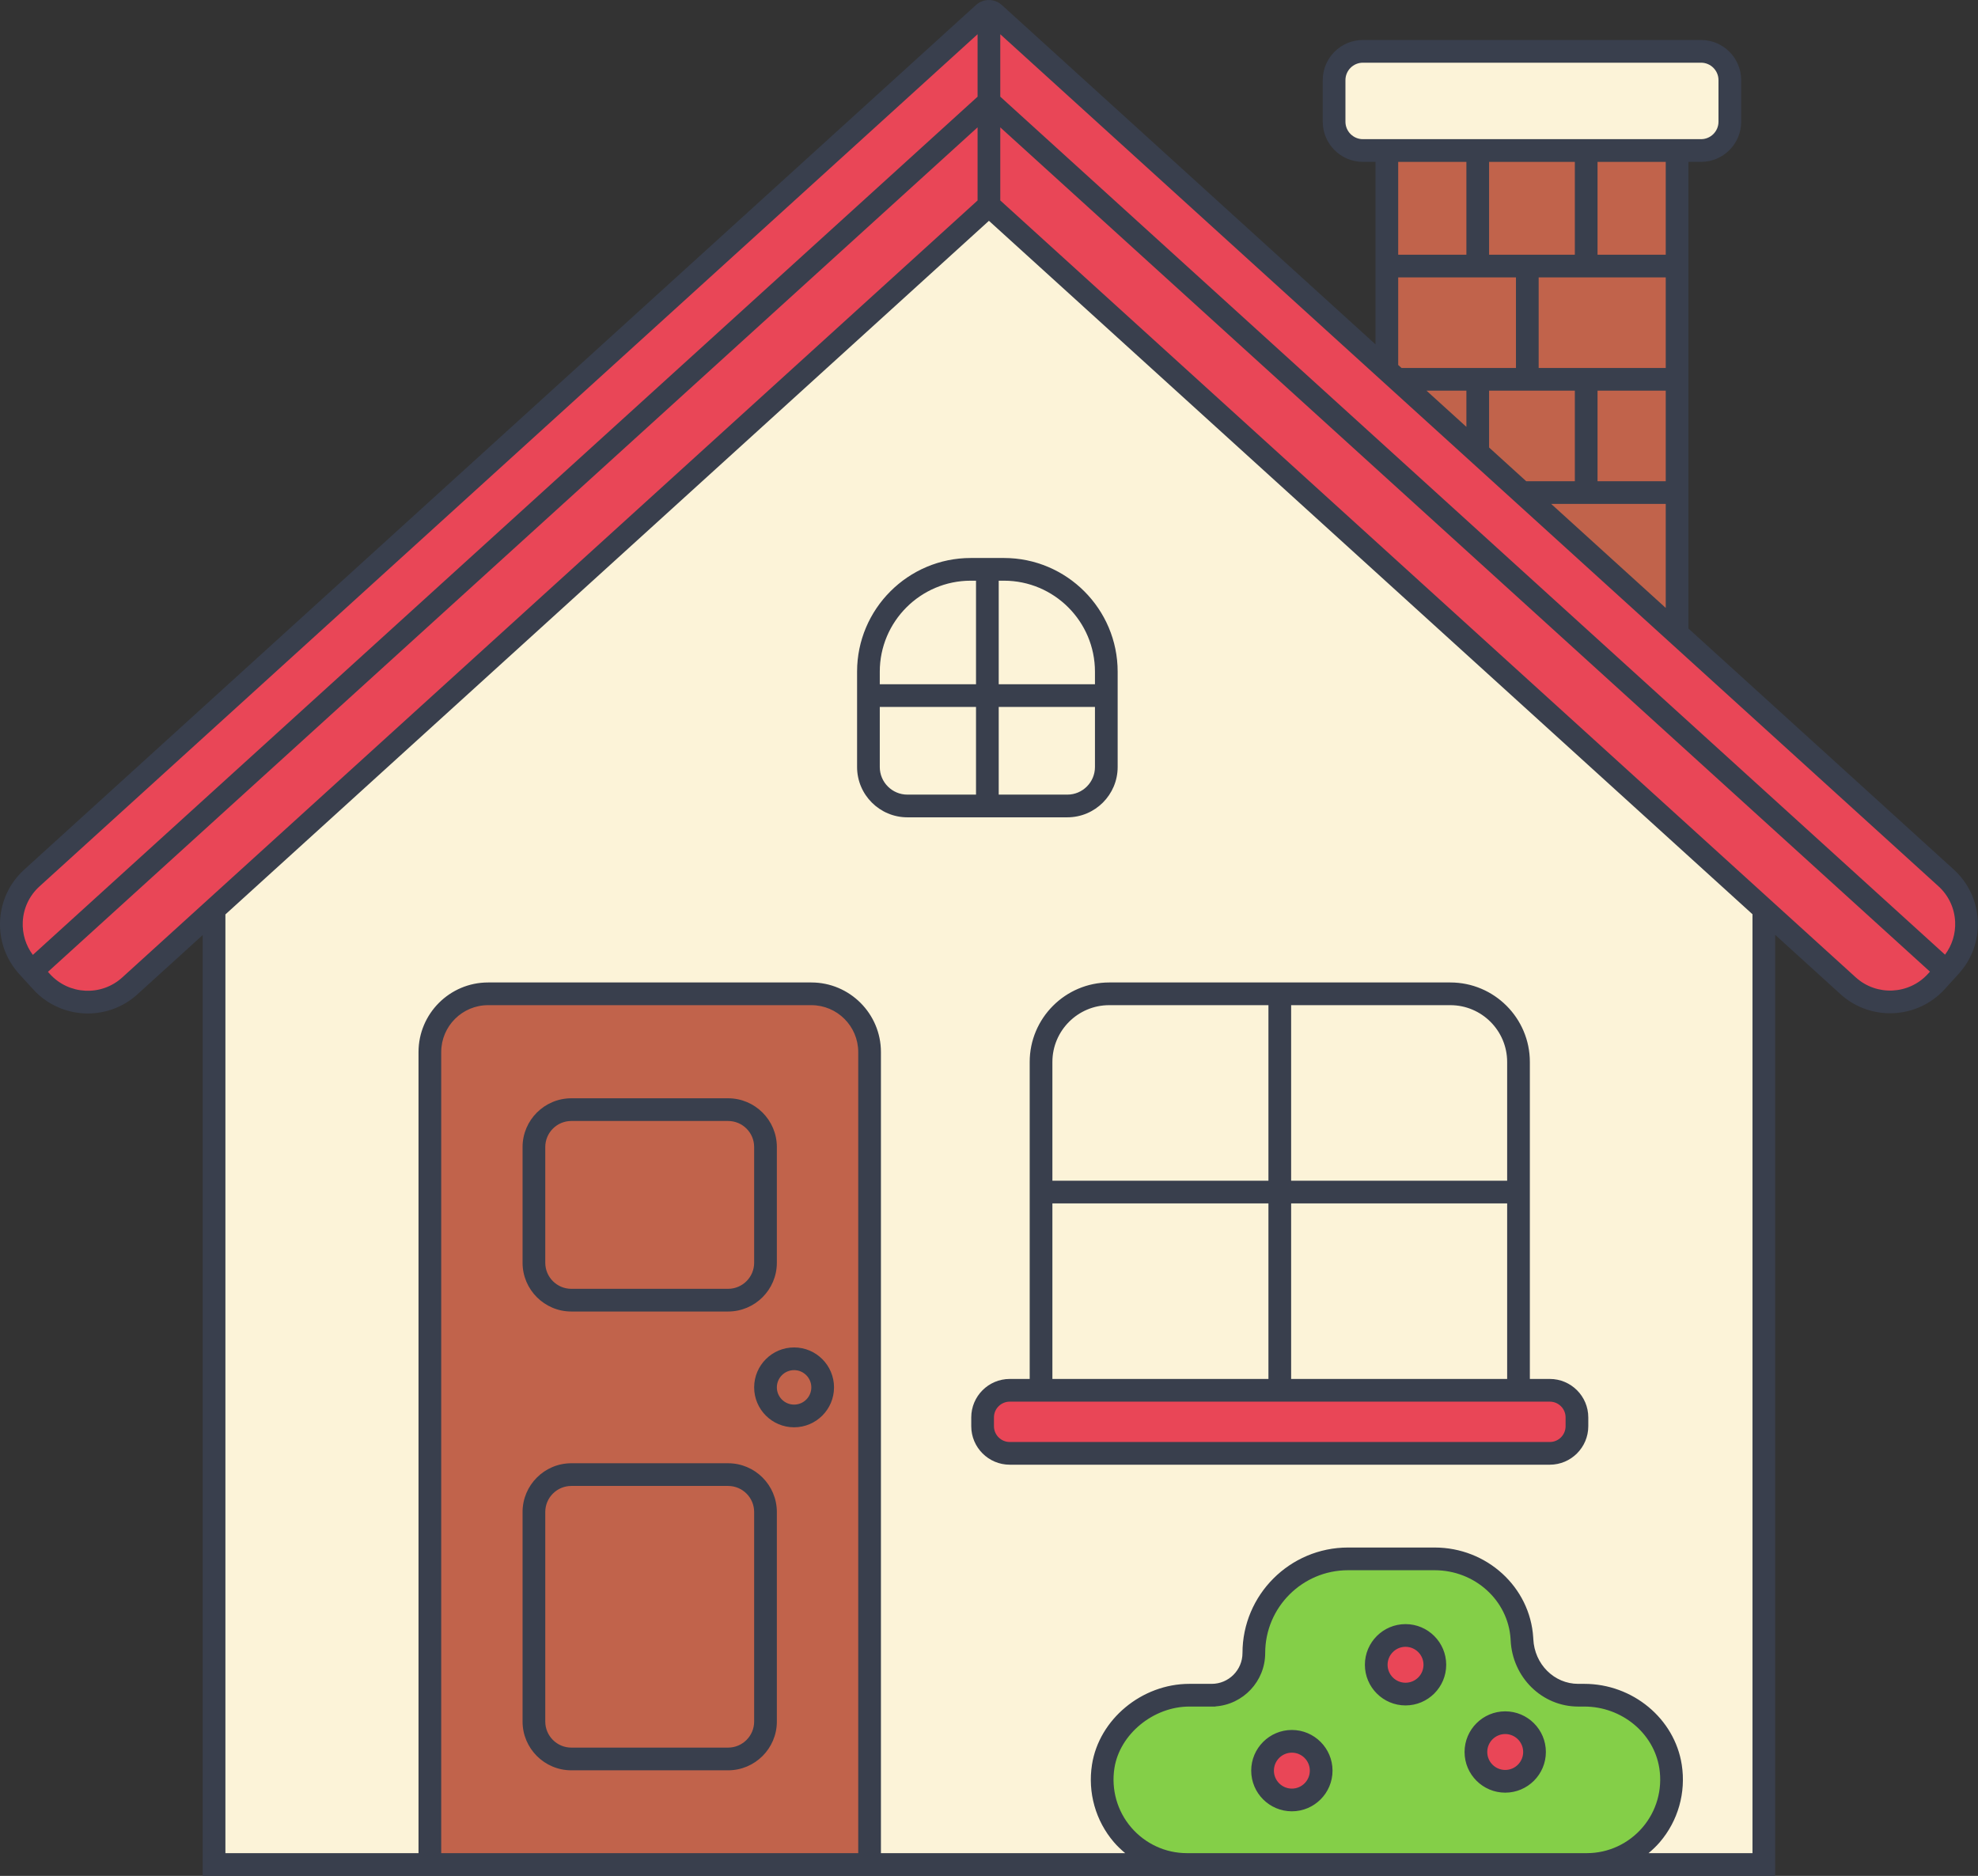
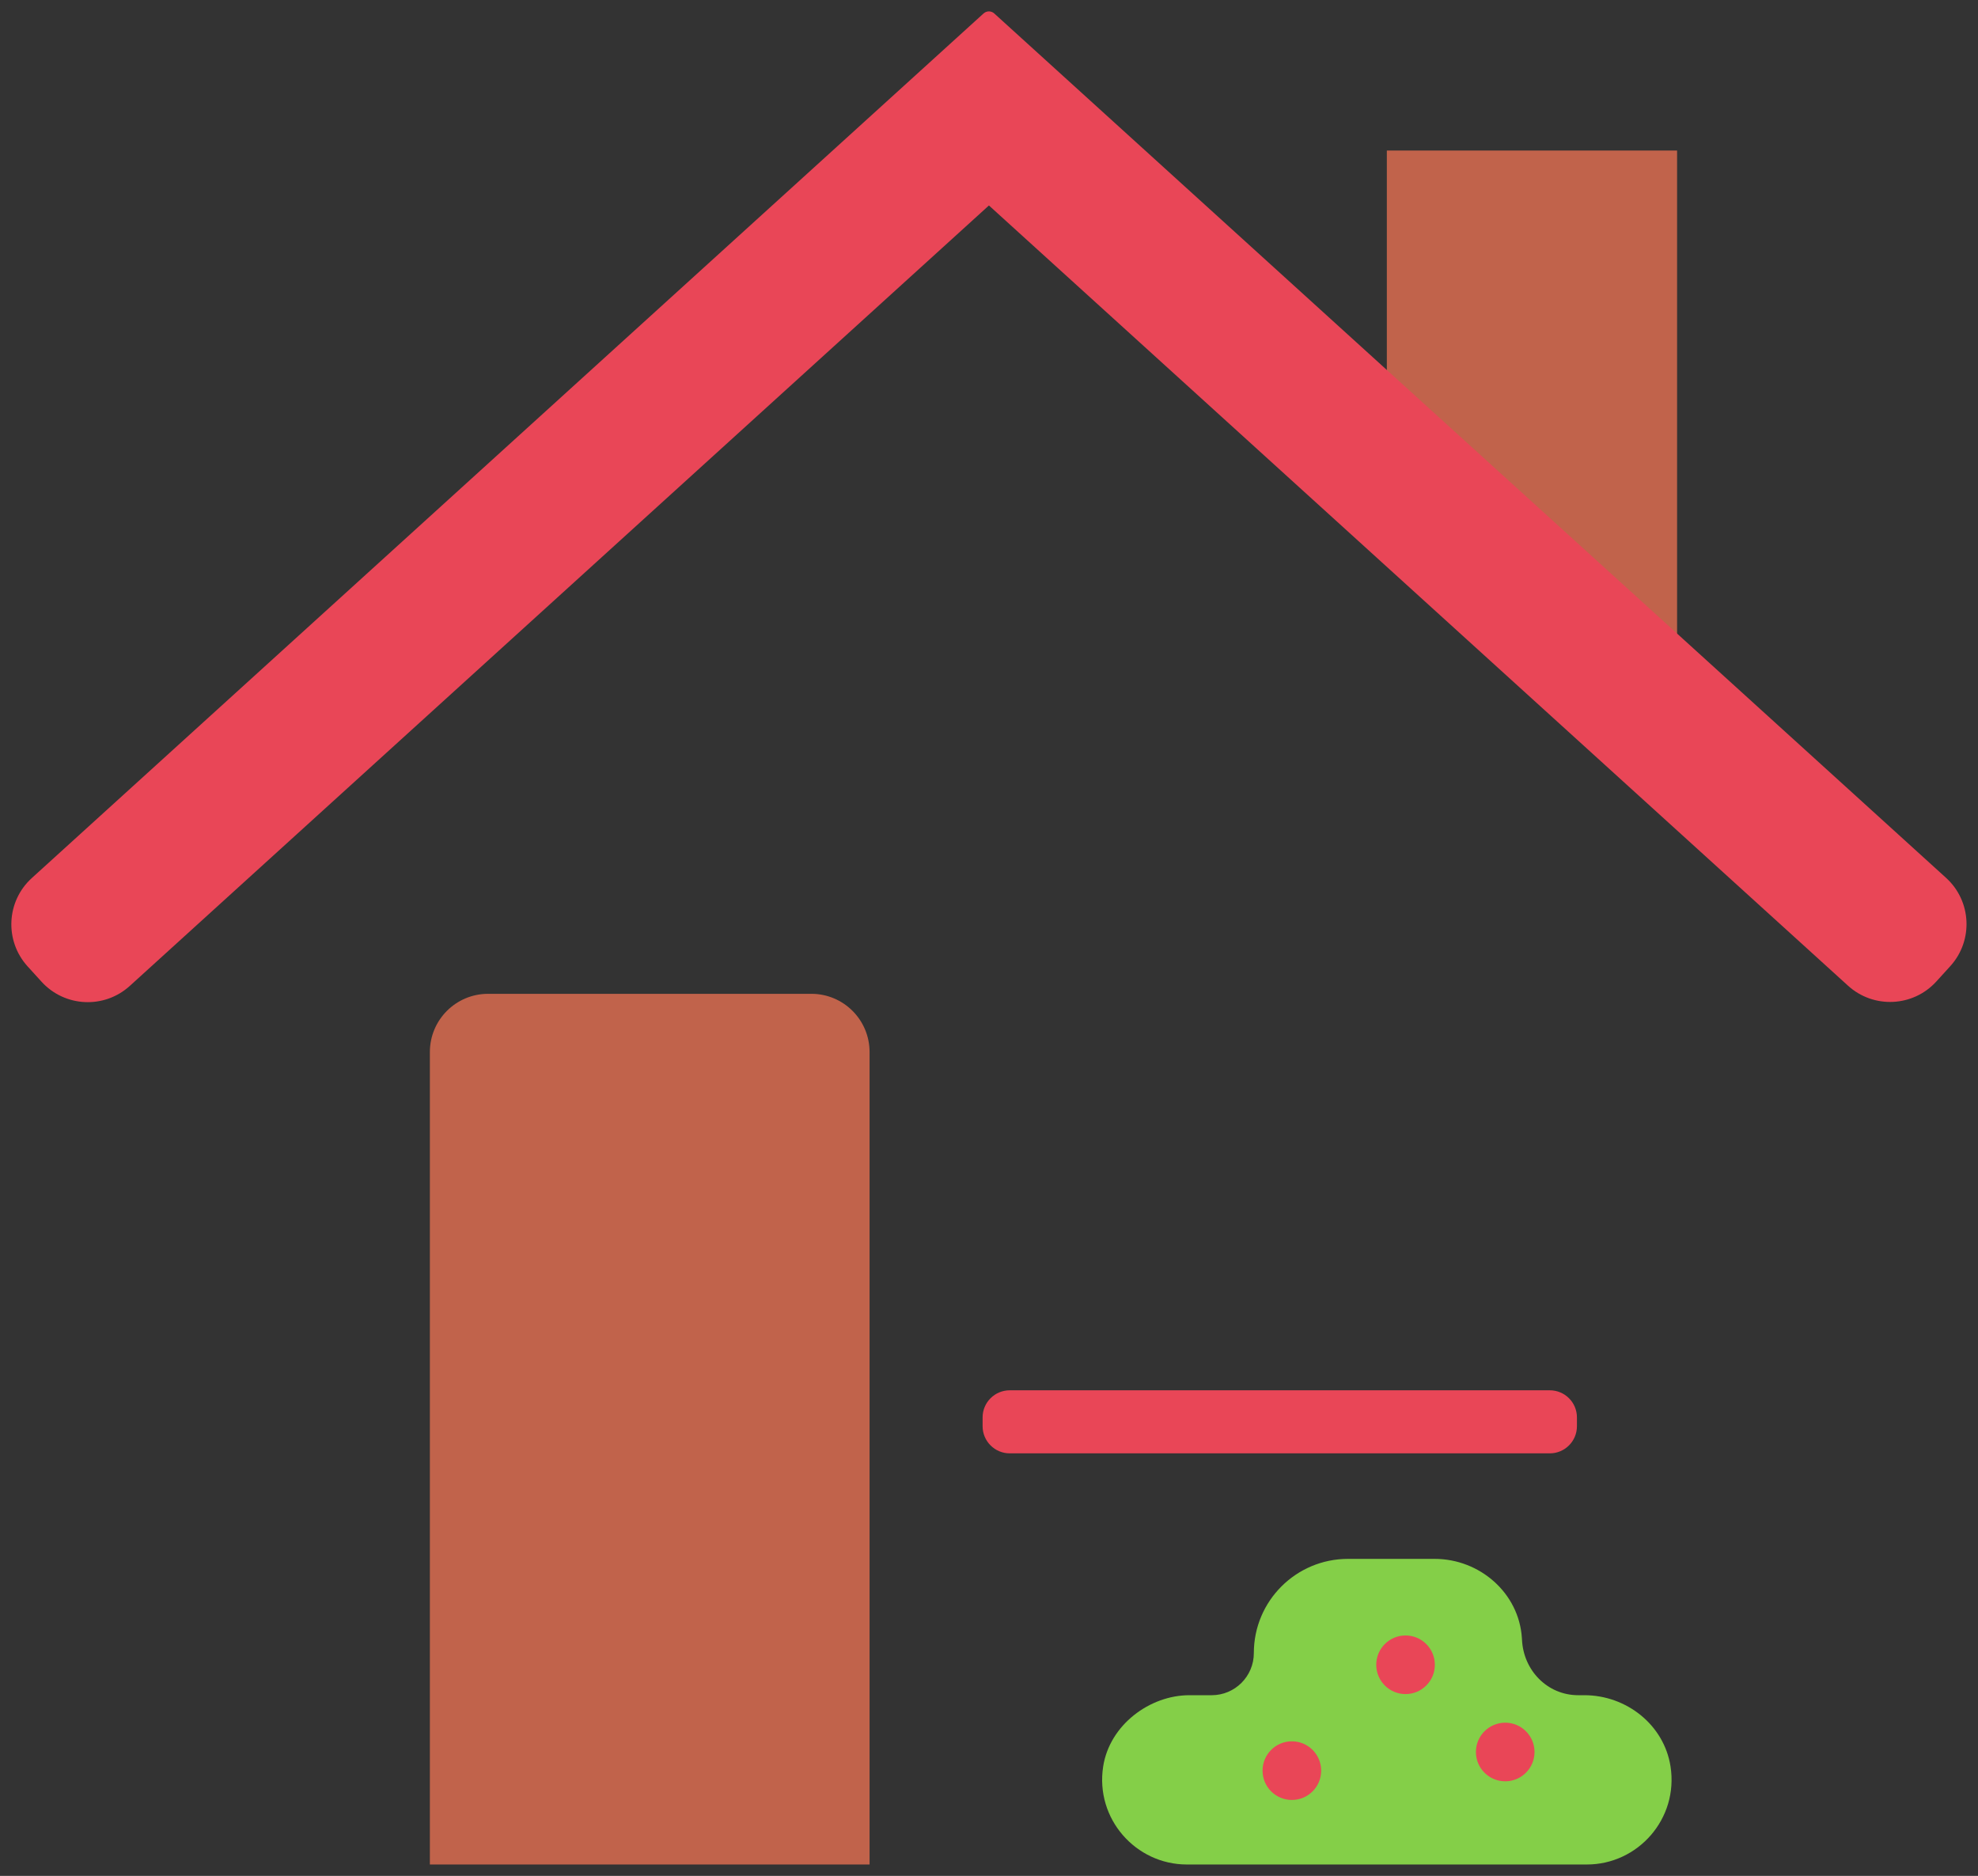
<svg xmlns="http://www.w3.org/2000/svg" height="247.9" preserveAspectRatio="xMidYMid meet" version="1.0" viewBox="0.0 0.0 261.4 247.9" width="261.4" zoomAndPan="magnify">
  <rect x="0.0" y="0.0" width="261.4" height="247.9" fill="#333333" stroke="none" />
  <defs>
    <clipPath id="a">
-       <path d="M 0 0 L 261.379 0 L 261.379 247.891 L 0 247.891 Z M 0 0" />
-     </clipPath>
+       </clipPath>
  </defs>
  <g>
    <g id="change1_1">
-       <path d="M 180.109 19.891 L 224.801 19.891 C 226.902 19.891 228.605 18.188 228.605 16.086 L 228.605 10.59 C 228.605 8.488 226.902 6.785 224.801 6.785 L 180.109 6.785 C 178.008 6.785 176.305 8.488 176.305 10.59 L 176.305 16.086 C 176.305 18.188 178.008 19.891 180.109 19.891 Z M 233.098 111.77 L 233.098 246.391 L 28.289 246.391 L 28.289 111.77 L 130.691 24.219 L 233.098 111.77" fill="#fcf3d8" />
-     </g>
+       </g>
    <g id="change2_1">
      <path d="M 107.223 131.332 L 64.504 131.332 C 60.254 131.332 56.809 134.777 56.809 139.027 L 56.809 246.391 L 114.918 246.391 L 114.918 139.027 C 114.918 134.777 111.473 131.332 107.223 131.332 Z M 221.633 19.891 L 221.633 102.859 L 183.277 69.176 L 183.277 19.891 L 221.633 19.891" fill="#c1634b" />
    </g>
    <g id="change3_1">
      <path d="M 189.594 206.004 C 195.562 206.004 200.754 210.527 201.125 216.488 C 201.129 216.551 201.133 216.613 201.137 216.676 C 201.32 220.742 204.496 224.02 208.566 224.02 L 209.379 224.02 C 214.941 224.02 219.91 227.938 220.766 233.434 C 221.844 240.359 216.453 246.391 209.719 246.391 L 156.84 246.391 C 150.105 246.391 144.711 240.359 145.789 233.434 C 146.648 227.938 151.949 224.02 157.18 224.02 C 162.406 224.02 160.133 224.02 160.133 224.02 C 163.207 224.02 165.699 221.523 165.699 218.449 C 165.699 211.574 171.273 206.004 178.145 206.004 L 189.594 206.004" fill="#84cf48" />
    </g>
    <g id="change4_1">
      <path d="M 198.922 227.652 C 196.781 227.652 195.047 229.387 195.047 231.523 C 195.047 233.664 196.781 235.398 198.922 235.398 C 201.059 235.398 202.793 233.664 202.793 231.523 C 202.793 229.387 201.059 227.652 198.922 227.652 Z M 185.746 216.125 C 183.609 216.125 181.875 217.859 181.875 220 C 181.875 222.137 183.609 223.871 185.746 223.871 C 187.887 223.871 189.621 222.137 189.621 220 C 189.621 217.859 187.887 216.125 185.746 216.125 Z M 170.727 230.113 C 168.586 230.113 166.852 231.848 166.852 233.988 C 166.852 236.129 168.586 237.863 170.727 237.863 C 172.863 237.863 174.598 236.129 174.598 233.988 C 174.598 231.848 172.863 230.113 170.727 230.113 Z M 257.176 116.004 L 131.398 1.781 C 130.996 1.414 130.383 1.414 129.977 1.781 L 4.207 116.031 C 0.828 119.098 0.578 124.324 3.645 127.703 L 5.484 129.727 C 8.555 133.105 13.777 133.355 17.156 130.285 L 130.691 27.152 L 244.227 130.262 C 247.605 133.328 252.832 133.078 255.898 129.699 L 257.738 127.676 C 260.805 124.297 260.555 119.07 257.176 116.004 Z M 208.398 187.309 L 208.398 188.473 C 208.398 190.453 206.793 192.059 204.812 192.059 L 133.441 192.059 C 131.461 192.059 129.855 190.453 129.855 188.473 L 129.855 187.309 C 129.855 185.328 131.461 183.727 133.441 183.727 L 204.812 183.727 C 206.793 183.727 208.398 185.328 208.398 187.309" fill="#e94657" />
    </g>
    <g clip-path="url(#a)" id="change5_1">
-       <path d="M 198.922 233.898 C 197.609 233.898 196.547 232.832 196.547 231.523 C 196.547 230.215 197.609 229.152 198.922 229.152 C 200.227 229.152 201.293 230.215 201.293 231.523 C 201.293 232.832 200.227 233.898 198.922 233.898 Z M 198.922 226.152 C 195.957 226.152 193.547 228.562 193.547 231.523 C 193.547 234.488 195.957 236.898 198.922 236.898 C 201.883 236.898 204.293 234.488 204.293 231.523 C 204.293 228.562 201.883 226.152 198.922 226.152 Z M 185.746 222.371 C 184.438 222.371 183.375 221.309 183.375 220 C 183.375 218.691 184.438 217.625 185.746 217.625 C 187.055 217.625 188.121 218.691 188.121 220 C 188.121 221.309 187.055 222.371 185.746 222.371 Z M 185.746 214.625 C 182.785 214.625 180.375 217.035 180.375 220 C 180.375 222.961 182.785 225.371 185.746 225.371 C 188.711 225.371 191.121 222.961 191.121 220 C 191.121 217.035 188.711 214.625 185.746 214.625 Z M 170.727 236.363 C 169.418 236.363 168.352 235.297 168.352 233.988 C 168.352 232.68 169.418 231.613 170.727 231.613 C 172.035 231.613 173.098 232.68 173.098 233.988 C 173.098 235.297 172.035 236.363 170.727 236.363 Z M 170.727 228.613 C 167.762 228.613 165.352 231.027 165.352 233.988 C 165.352 236.953 167.762 239.363 170.727 239.363 C 173.688 239.363 176.098 236.953 176.098 233.988 C 176.098 231.027 173.688 228.613 170.727 228.613 Z M 167.629 156.031 L 139.078 156.031 L 139.078 140.34 C 139.078 136.199 142.445 132.832 146.586 132.832 L 167.629 132.832 Z M 170.629 159.031 L 199.176 159.031 L 199.176 182.227 L 170.629 182.227 Z M 170.629 132.832 L 191.668 132.832 C 195.809 132.832 199.176 136.199 199.176 140.34 L 199.176 156.031 L 170.629 156.031 Z M 204.812 185.227 C 205.965 185.227 206.898 186.16 206.898 187.309 L 206.898 188.473 C 206.898 189.621 205.965 190.559 204.812 190.559 L 133.441 190.559 C 132.293 190.559 131.355 189.621 131.355 188.473 L 131.355 187.309 C 131.355 186.16 132.293 185.227 133.441 185.227 Z M 139.078 159.031 L 167.629 159.031 L 167.629 182.227 L 139.078 182.227 Z M 136.078 140.34 L 136.078 182.227 L 133.441 182.227 C 130.637 182.227 128.355 184.508 128.355 187.309 L 128.355 188.473 C 128.355 191.277 130.637 193.559 133.441 193.559 L 204.812 193.559 C 207.617 193.559 209.898 191.277 209.898 188.473 L 209.898 187.309 C 209.898 184.508 207.617 182.227 204.812 182.227 L 202.176 182.227 L 202.176 140.34 C 202.176 134.547 197.465 129.832 191.668 129.832 L 146.586 129.832 C 140.793 129.832 136.078 134.547 136.078 140.34 Z M 128.984 90.422 L 116.266 90.422 L 116.266 88.762 C 116.266 82.133 121.66 76.738 128.289 76.738 L 128.984 76.738 Z M 131.984 93.422 L 144.703 93.422 L 144.703 101.359 C 144.703 103.371 143.066 105.008 141.055 105.008 L 131.984 105.008 Z M 131.984 76.738 L 132.68 76.738 C 139.309 76.738 144.703 82.133 144.703 88.762 L 144.703 90.422 L 131.984 90.422 Z M 128.984 105.008 L 119.914 105.008 C 117.902 105.008 116.266 103.371 116.266 101.359 L 116.266 93.422 L 128.984 93.422 Z M 113.266 88.762 L 113.266 101.359 C 113.266 105.027 116.25 108.008 119.914 108.008 L 141.055 108.008 C 144.719 108.008 147.703 105.027 147.703 101.359 L 147.703 88.762 C 147.703 80.48 140.965 73.738 132.68 73.738 L 128.289 73.738 C 120.008 73.738 113.266 80.48 113.266 88.762 Z M 257.043 126.16 L 132.191 12.777 L 132.191 4.527 L 256.168 117.113 C 257.508 118.328 258.289 119.992 258.379 121.797 C 258.453 123.379 257.98 124.906 257.043 126.16 Z M 254.789 128.691 C 252.281 131.453 247.996 131.656 245.238 129.152 L 132.191 26.488 L 132.191 16.832 L 255.051 128.402 Z M 231.598 244.891 L 217.863 244.891 C 218.391 244.445 218.895 243.969 219.352 243.438 C 221.766 240.617 222.824 236.887 222.25 233.203 C 221.301 227.109 215.766 222.52 209.379 222.52 L 208.566 222.52 C 205.391 222.52 202.785 219.922 202.633 216.605 L 202.621 216.395 C 202.203 209.727 196.48 204.504 189.594 204.504 L 178.145 204.504 C 170.457 204.504 164.199 210.762 164.199 218.449 C 164.199 220.691 162.375 222.52 160.133 222.52 L 157.18 222.52 C 150.895 222.52 145.242 227.211 144.309 233.203 C 143.734 236.887 144.789 240.617 147.203 243.438 C 147.66 243.969 148.168 244.445 148.695 244.891 L 116.418 244.891 L 116.418 139.027 C 116.418 133.957 112.293 129.832 107.223 129.832 L 64.504 129.832 C 59.434 129.832 55.309 133.957 55.309 139.027 L 55.309 244.891 L 29.789 244.891 L 29.789 120.84 L 130.691 29.18 L 231.598 120.816 Z M 209.719 244.891 L 156.84 244.891 C 154.016 244.891 151.336 243.648 149.484 241.484 C 147.641 239.332 146.836 236.48 147.273 233.664 C 147.973 229.172 152.414 225.52 157.18 225.52 L 160.625 225.52 L 160.625 225.5 C 164.293 225.246 167.199 222.18 167.199 218.449 C 167.199 212.414 172.109 207.504 178.145 207.504 L 189.594 207.504 C 194.902 207.504 199.309 211.492 199.629 216.594 L 199.637 216.742 C 199.863 221.664 203.785 225.52 208.566 225.52 L 209.379 225.52 C 214.305 225.52 218.559 229.02 219.285 233.664 C 219.723 236.48 218.918 239.332 217.074 241.484 C 215.223 243.648 212.539 244.891 209.719 244.891 Z M 113.418 244.891 L 58.309 244.891 L 58.309 139.027 C 58.309 135.613 61.086 132.832 64.504 132.832 L 107.223 132.832 C 110.637 132.832 113.418 135.613 113.418 139.027 Z M 16.148 129.176 C 13.387 131.684 9.105 131.477 6.598 128.719 L 6.336 128.43 L 129.191 16.828 L 129.191 26.492 Z M 4.34 126.188 C 3.402 124.934 2.934 123.406 3.008 121.82 C 3.094 120.02 3.879 118.355 5.215 117.141 L 129.191 4.523 L 129.191 12.777 Z M 211.121 33.66 L 211.121 21.391 L 220.133 21.391 L 220.133 33.66 Z M 203.34 48.625 L 203.34 36.66 L 220.133 36.66 L 220.133 48.625 Z M 211.121 63.59 L 211.121 51.625 L 220.133 51.625 L 220.133 63.59 Z M 220.133 66.59 L 220.133 80.336 L 204.992 66.59 Z M 196.789 51.625 L 208.121 51.625 L 208.121 63.59 L 201.691 63.59 L 196.789 59.137 Z M 196.789 33.66 L 196.789 21.391 L 208.121 21.391 L 208.121 33.66 Z M 184.777 33.66 L 184.777 21.391 L 193.789 21.391 L 193.789 33.66 Z M 193.789 51.625 L 193.789 56.41 L 188.516 51.625 Z M 185.215 48.625 L 184.777 48.23 L 184.777 36.66 L 200.34 36.66 L 200.34 48.625 Z M 180.109 18.391 C 178.84 18.391 177.805 17.355 177.805 16.086 L 177.805 10.59 C 177.805 9.32 178.84 8.285 180.109 8.285 L 224.801 8.285 C 226.07 8.285 227.105 9.32 227.105 10.59 L 227.105 16.086 C 227.105 17.355 226.07 18.391 224.801 18.391 Z M 258.184 114.895 L 223.133 83.059 L 223.133 21.391 L 224.801 21.391 C 227.723 21.391 230.105 19.012 230.105 16.086 L 230.105 10.59 C 230.105 7.664 227.723 5.285 224.801 5.285 L 180.109 5.285 C 177.184 5.285 174.805 7.664 174.805 10.59 L 174.805 16.086 C 174.805 19.012 177.184 21.391 180.109 21.391 L 181.777 21.391 L 181.777 45.508 L 132.406 0.672 C 131.43 -0.219 129.949 -0.219 128.969 0.672 L 3.199 114.922 C 1.27 116.676 0.137 119.074 0.012 121.68 C -0.113 124.281 0.781 126.781 2.535 128.711 L 4.375 130.734 C 6.301 132.852 8.949 133.93 11.605 133.93 C 13.949 133.93 16.301 133.094 18.164 131.398 L 26.789 123.566 L 26.789 247.891 L 234.598 247.891 L 234.598 123.539 L 243.219 131.371 C 247.203 134.992 253.391 134.691 257.012 130.707 L 258.848 128.684 C 260.602 126.754 261.5 124.254 261.371 121.648 C 261.246 119.047 260.113 116.645 258.184 114.895 Z M 104.941 185.617 C 103.688 185.617 102.664 184.598 102.664 183.34 C 102.664 182.086 103.688 181.062 104.941 181.062 C 106.199 181.062 107.219 182.086 107.219 183.34 C 107.219 184.598 106.199 185.617 104.941 185.617 Z M 104.941 178.062 C 102.031 178.062 99.664 180.43 99.664 183.34 C 99.664 186.25 102.031 188.617 104.941 188.617 C 107.852 188.617 110.219 186.25 110.219 183.34 C 110.219 180.43 107.852 178.062 104.941 178.062 Z M 99.664 227.5 C 99.664 229.398 98.121 230.945 96.219 230.945 L 75.504 230.945 C 73.605 230.945 72.059 229.398 72.059 227.5 L 72.059 199.812 C 72.059 197.91 73.605 196.367 75.504 196.367 L 96.219 196.367 C 98.121 196.367 99.664 197.91 99.664 199.812 Z M 96.219 193.367 L 75.504 193.367 C 71.953 193.367 69.059 196.258 69.059 199.812 L 69.059 227.5 C 69.059 231.055 71.953 233.945 75.504 233.945 L 96.219 233.945 C 99.773 233.945 102.664 231.055 102.664 227.5 L 102.664 199.812 C 102.664 196.258 99.773 193.367 96.219 193.367 Z M 72.059 151.578 C 72.059 149.68 73.605 148.137 75.504 148.137 L 96.219 148.137 C 98.121 148.137 99.664 149.68 99.664 151.578 L 99.664 166.871 C 99.664 168.77 98.121 170.316 96.219 170.316 L 75.504 170.316 C 73.605 170.316 72.059 168.77 72.059 166.871 Z M 75.504 173.316 L 96.219 173.316 C 99.773 173.316 102.664 170.426 102.664 166.871 L 102.664 151.578 C 102.664 148.027 99.773 145.137 96.219 145.137 L 75.504 145.137 C 71.953 145.137 69.059 148.027 69.059 151.578 L 69.059 166.871 C 69.059 170.426 71.953 173.316 75.504 173.316" fill="#393f4d" />
-     </g>
+       </g>
  </g>
</svg>